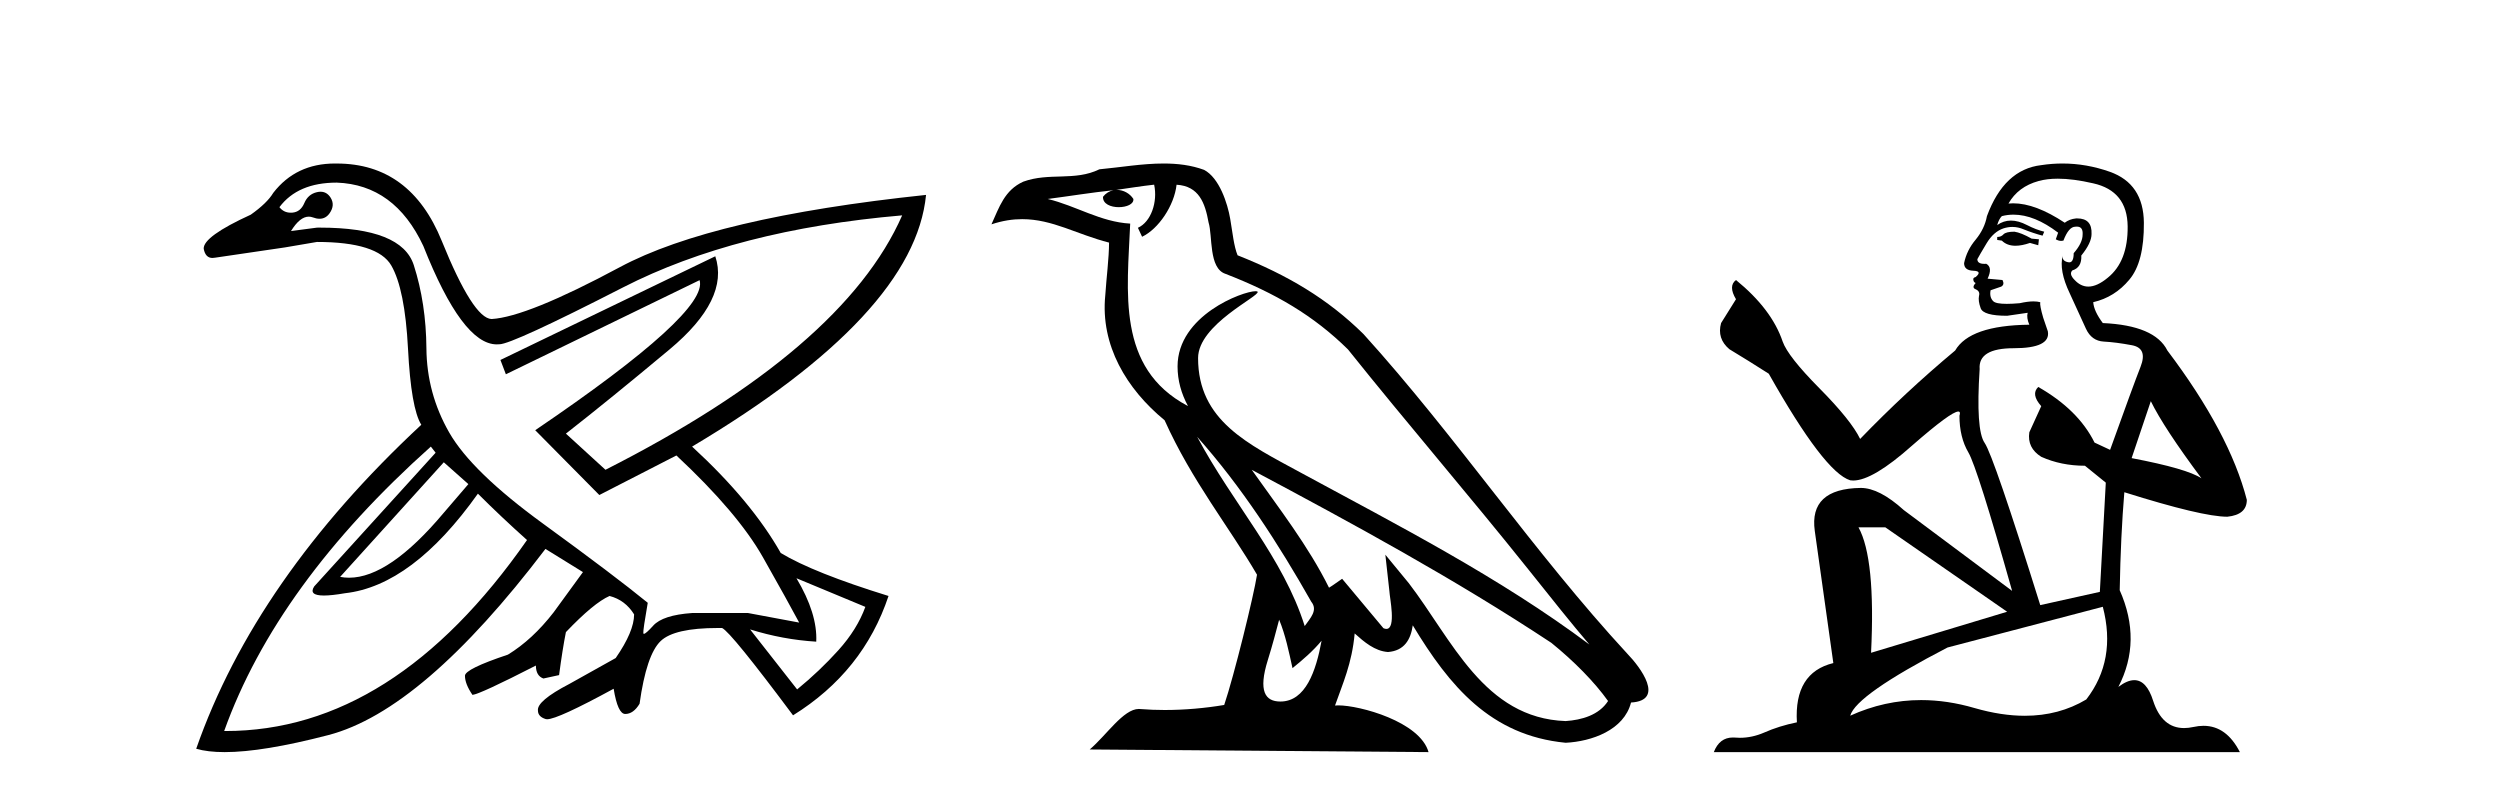
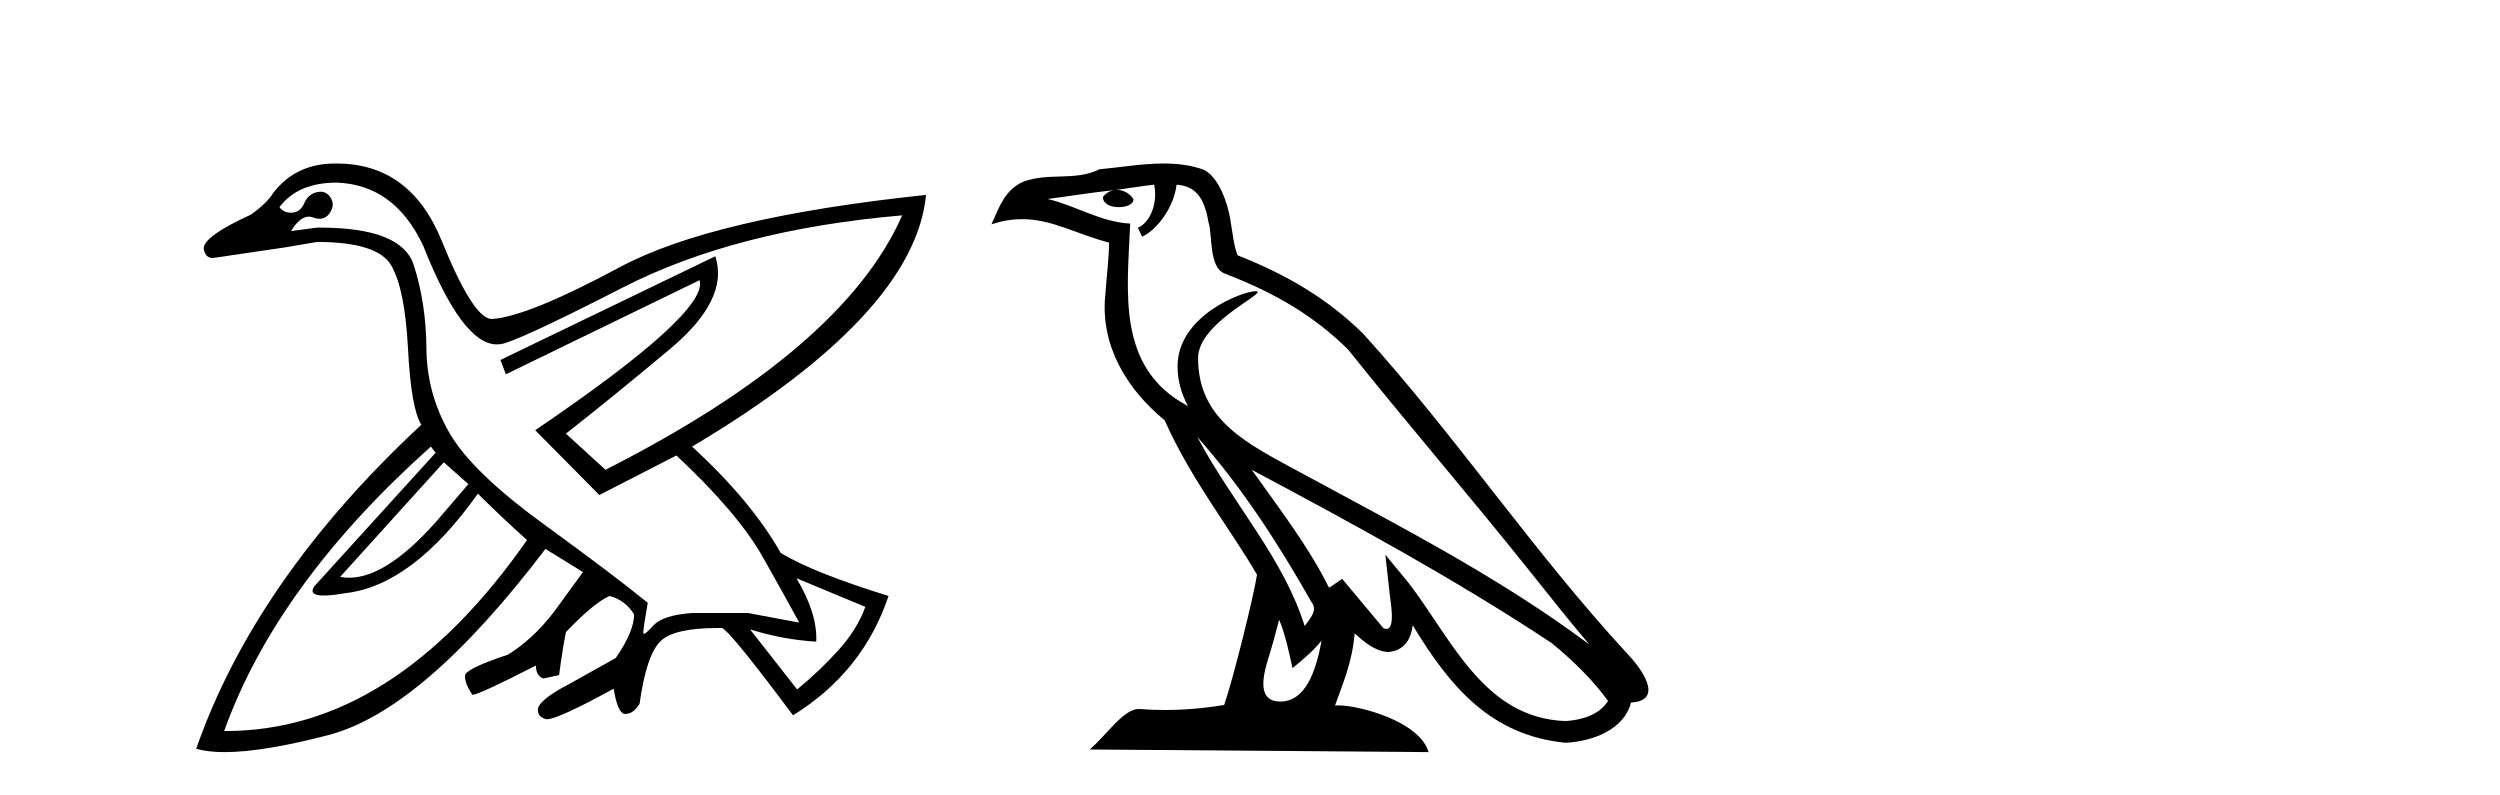
<svg xmlns="http://www.w3.org/2000/svg" width="129.0" height="41.0">
  <path d="M 22.9 23.854 L 24.168 24.98 L 22.9 26.458 Q 20.087 29.81 18.011 29.81 Q 17.776 29.81 17.551 29.767 L 22.9 23.854 ZM 17.375 9.423 Q 20.366 9.529 21.845 12.696 Q 23.854 17.77 25.632 17.77 Q 25.692 17.77 25.751 17.765 Q 25.758 17.765 25.766 17.765 Q 26.418 17.765 32.157 14.826 Q 37.964 11.852 46.552 11.113 L 46.552 11.113 Q 43.525 18.011 31.242 24.241 L 29.201 22.375 Q 31.453 20.616 34.55 18.029 Q 37.648 15.442 36.909 13.224 L 36.909 13.224 L 25.822 18.574 L 26.103 19.313 L 36.099 14.456 L 36.099 14.456 Q 36.592 16.11 27.617 22.199 L 30.925 25.543 L 34.902 23.502 Q 38.07 26.458 39.372 28.763 Q 40.675 31.069 41.238 32.125 L 38.598 31.632 L 35.712 31.632 Q 34.198 31.738 33.706 32.283 Q 33.324 32.706 33.227 32.706 Q 33.199 32.706 33.195 32.67 Q 33.178 32.512 33.424 31.104 Q 31.7 29.696 28.022 27.021 Q 24.343 24.346 23.182 22.323 Q 22.021 20.299 22.003 17.976 Q 21.985 15.653 21.352 13.682 Q 20.729 11.745 16.506 11.745 Q 16.43 11.745 16.354 11.746 L 15.016 11.922 L 15.016 11.922 Q 15.474 11.179 15.932 11.179 Q 16.037 11.179 16.143 11.218 Q 16.33 11.288 16.489 11.288 Q 16.806 11.288 17.005 11.007 Q 17.304 10.585 17.058 10.197 Q 16.864 9.893 16.54 9.893 Q 16.452 9.893 16.354 9.916 Q 15.896 10.021 15.703 10.479 Q 15.509 10.937 15.087 10.972 Q 15.045 10.975 15.004 10.975 Q 14.64 10.975 14.418 10.69 Q 15.368 9.423 17.375 9.423 ZM 41.097 29.837 L 44.652 31.315 Q 44.229 32.477 43.262 33.55 Q 42.294 34.624 41.132 35.574 L 38.704 32.477 L 38.704 32.477 Q 40.393 33.005 42.118 33.11 Q 42.188 31.667 41.097 29.837 ZM 22.232 23.044 L 22.478 23.361 L 16.213 30.259 Q 15.908 30.729 16.714 30.729 Q 17.117 30.729 17.797 30.611 Q 21.281 30.224 24.66 25.473 Q 25.857 26.669 27.194 27.866 Q 20.32 37.721 11.629 37.721 Q 11.598 37.721 11.567 37.721 Q 14.277 30.154 22.232 23.044 ZM 17.283 8.437 Q 15.271 8.437 14.101 9.951 Q 13.785 10.479 12.94 11.077 Q 10.476 12.204 10.511 12.837 Q 10.6 13.311 10.964 13.311 Q 11.032 13.311 11.11 13.295 Q 13.045 13.013 14.7 12.767 L 16.354 12.485 Q 19.486 12.485 20.19 13.699 Q 20.894 14.914 21.053 17.993 Q 21.211 21.073 21.739 21.918 Q 13.186 29.872 10.124 38.636 Q 10.72 38.809 11.594 38.809 Q 13.56 38.809 16.935 37.932 Q 21.809 36.665 28.145 28.324 L 30.08 29.52 L 28.567 31.597 Q 27.476 33.005 26.209 33.779 Q 23.992 34.518 23.992 34.87 Q 23.992 35.292 24.379 35.856 Q 24.766 35.82 27.652 34.342 Q 27.652 34.87 28.039 35.011 L 28.849 34.835 Q 29.025 33.497 29.201 32.617 Q 30.644 31.104 31.453 30.752 Q 32.263 30.963 32.72 31.702 Q 32.72 32.582 31.77 33.955 L 29.377 35.292 Q 27.687 36.172 27.758 36.665 Q 27.758 36.982 28.162 37.105 Q 28.19 37.113 28.23 37.113 Q 28.778 37.113 31.664 35.539 Q 31.876 36.841 32.263 36.841 Q 32.685 36.841 33.002 36.313 Q 33.354 33.779 34.093 33.075 Q 34.797 32.405 37.033 32.405 Q 37.145 32.405 37.261 32.406 Q 37.718 32.617 40.921 36.911 Q 44.546 34.659 45.848 30.752 Q 41.977 29.555 40.287 28.535 Q 38.774 25.86 35.712 23.044 Q 47.186 16.216 47.784 10.057 L 47.784 10.057 Q 36.768 11.218 31.981 13.787 Q 27.194 16.357 25.364 16.462 Q 24.414 16.427 22.795 12.432 Q 21.176 8.438 17.375 8.438 Q 17.328 8.437 17.283 8.437 Z" style="fill:#000000;stroke:none" />
  <path d="M 61.774 22.54 L 61.774 22.54 C 64.068 25.118 65.968 28.06 67.661 31.048 C 68.017 31.486 67.616 31.888 67.323 32.305 C 66.207 28.763 63.64 26.03 61.774 22.54 ZM 59.554 9.529 C 59.745 10.422 59.393 11.451 58.716 11.755 L 58.932 12.217 C 59.778 11.815 60.59 10.612 60.711 9.532 C 61.866 9.601 62.181 10.47 62.362 11.479 C 62.578 12.168 62.359 13.841 63.233 14.13 C 65.813 15.129 67.785 16.285 69.556 18.031 C 72.61 21.852 75.803 25.552 78.858 29.376 C 80.045 30.865 81.13 32.228 82.012 33.257 C 77.372 29.789 72.189 27.136 67.103 24.38 C 64.4 22.911 61.821 21.71 61.821 18.477 C 61.821 16.738 65.026 15.281 64.893 15.055 C 64.882 15.035 64.845 15.026 64.786 15.026 C 64.129 15.026 60.762 16.274 60.762 18.907 C 60.762 19.637 60.957 20.313 61.296 20.944 C 61.291 20.944 61.286 20.943 61.281 20.943 C 57.588 18.986 58.174 15.028 58.318 11.538 C 56.783 11.453 55.519 10.616 54.062 10.267 C 55.192 10.121 56.319 9.933 57.452 9.816 L 57.452 9.816 C 57.239 9.858 57.045 9.982 56.915 10.154 C 56.897 10.526 57.318 10.69 57.728 10.69 C 58.128 10.69 58.518 10.534 58.481 10.264 C 58.3 9.982 57.97 9.799 57.632 9.799 C 57.622 9.799 57.613 9.799 57.603 9.799 C 58.166 9.719 58.917 9.599 59.554 9.529 ZM 66.004 31.976 C 66.335 32.78 66.506 33.632 66.693 34.476 C 67.231 34.04 67.753 33.593 68.194 33.06 L 68.194 33.06 C 67.907 34.623 67.37 36.199 66.069 36.199 C 65.281 36.199 64.916 35.667 65.421 34.054 C 65.659 33.293 65.849 32.566 66.004 31.976 ZM 64.59 24.242 L 64.59 24.242 C 69.856 27.047 75.07 29.879 80.05 33.171 C 81.223 34.122 82.268 35.181 82.976 36.172 C 82.507 36.901 81.613 37.152 80.787 37.207 C 76.572 37.06 74.922 32.996 72.695 30.093 L 71.484 28.622 L 71.693 30.507 C 71.707 30.846 72.055 32.452 71.537 32.452 C 71.492 32.452 71.442 32.44 71.385 32.415 L 69.254 29.865 C 69.026 30.015 68.812 30.186 68.577 30.325 C 67.52 28.187 65.973 26.196 64.59 24.242 ZM 60.045 8.437 C 58.939 8.437 57.805 8.636 56.73 8.736 C 55.448 9.361 54.149 8.884 52.804 9.373 C 51.833 9.809 51.561 10.693 51.159 11.576 C 51.731 11.386 52.252 11.308 52.743 11.308 C 54.31 11.308 55.571 12.097 57.227 12.518 C 57.224 13.349 57.094 14.292 57.032 15.242 C 56.775 17.816 58.132 20.076 60.093 21.685 C 61.498 24.814 63.443 27.214 64.862 29.655 C 64.692 30.752 63.672 34.89 63.169 36.376 C 62.183 36.542 61.131 36.636 60.097 36.636 C 59.679 36.636 59.265 36.62 58.858 36.588 C 58.827 36.584 58.796 36.582 58.764 36.582 C 57.966 36.582 57.089 37.945 56.228 38.673 L 73.713 38.809 C 73.267 37.233 70.16 36.397 69.056 36.397 C 68.993 36.397 68.936 36.399 68.887 36.405 C 69.276 35.29 69.762 34.243 69.901 32.686 C 70.389 33.123 70.936 33.595 71.619 33.644 C 72.454 33.582 72.793 33.011 72.899 32.267 C 74.791 35.396 76.906 37.951 80.787 38.327 C 82.128 38.261 83.799 37.675 84.161 36.25 C 85.94 36.149 84.635 34.416 83.975 33.737 C 79.135 28.498 75.139 22.517 70.356 17.238 C 68.514 15.421 66.435 14.192 63.859 13.173 C 63.667 12.702 63.604 12.032 63.479 11.295 C 63.343 10.491 62.914 9.174 62.13 8.765 C 61.462 8.519 60.759 8.437 60.045 8.437 Z" style="fill:#000000;stroke:none" />
-   <path d="M 103.944 11.955 Q 103.517 11.955 103.38 12.091 Q 103.261 12.228 103.056 12.228 L 103.056 12.382 L 103.295 12.416 Q 103.56 12.681 104 12.681 Q 104.325 12.681 104.747 12.535 L 105.174 12.655 L 105.208 12.348 L 104.832 12.313 Q 104.286 12.006 103.944 11.955 ZM 106.182 9.22 Q 106.97 9.22 108.01 9.46 Q 109.769 9.853 109.787 11.681 Q 109.804 13.492 108.762 14.329 Q 108.21 14.788 107.758 14.788 Q 107.369 14.788 107.053 14.449 Q 106.746 14.141 106.934 13.953 Q 107.429 13.8 107.395 13.185 Q 107.924 12.535 107.924 12.074 Q 107.957 11.27 107.186 11.27 Q 107.154 11.27 107.122 11.271 Q 106.78 11.305 106.541 11.493 Q 105.029 10.491 103.88 10.491 Q 103.756 10.491 103.637 10.503 L 103.637 10.503 Q 104.132 9.631 105.191 9.341 Q 105.623 9.22 106.182 9.22 ZM 110.982 20.701 Q 111.649 22.068 113.596 24.682 Q 112.862 24.186 109.992 23.639 L 110.982 20.701 ZM 103.899 11.076 Q 104.977 11.076 106.199 12.006 L 106.079 12.348 Q 106.223 12.431 106.358 12.431 Q 106.416 12.431 106.472 12.416 Q 106.746 11.698 107.087 11.698 Q 107.128 11.693 107.165 11.693 Q 107.494 11.693 107.463 12.108 Q 107.463 12.535 107.002 13.065 Q 107.002 13.538 106.772 13.538 Q 106.736 13.538 106.694 13.526 Q 106.387 13.458 106.438 13.185 L 106.438 13.185 Q 106.233 13.953 106.797 15.132 Q 107.344 16.328 107.634 16.96 Q 107.924 17.592 108.557 17.626 Q 109.189 17.66 110.009 17.814 Q 110.829 17.968 110.453 18.925 Q 110.077 19.881 108.881 23.212 L 108.078 22.837 Q 107.241 21.145 105.174 19.967 L 105.174 19.967 Q 104.781 20.342 105.328 20.957 L 104.713 22.307 Q 104.593 23.11 105.328 23.571 Q 106.353 24.032 107.583 24.032 L 108.659 24.904 L 108.352 30.541 L 105.277 31.224 Q 102.868 23.52 102.407 22.854 Q 101.945 22.187 102.15 19.044 Q 102.065 17.968 103.91 17.968 Q 105.823 17.968 105.669 17.097 L 105.43 16.396 Q 105.242 15.747 105.277 15.593 Q 105.126 15.552 104.927 15.552 Q 104.627 15.552 104.217 15.645 Q 103.83 15.679 103.549 15.679 Q 102.987 15.679 102.851 15.542 Q 102.646 15.337 102.714 14.978 L 103.261 14.79 Q 103.449 14.688 103.329 14.449 L 102.56 14.38 Q 102.834 13.8 102.492 13.612 Q 102.441 13.615 102.395 13.615 Q 102.031 13.615 102.031 13.373 Q 102.15 13.15 102.509 12.553 Q 102.868 11.955 103.38 11.784 Q 103.611 11.71 103.838 11.71 Q 104.133 11.71 104.422 11.835 Q 104.935 12.04 105.396 12.16 L 105.482 11.955 Q 105.055 11.852 104.593 11.613 Q 104.149 11.382 103.765 11.382 Q 103.38 11.382 103.056 11.613 Q 103.141 11.305 103.295 11.152 Q 103.591 11.076 103.899 11.076 ZM 97.282 27.21 L 103.568 31.566 L 96.547 33.684 Q 96.786 28.816 95.898 27.21 ZM 108.505 31.31 Q 109.223 34.06 107.651 36.093 Q 106.243 36.934 104.481 36.934 Q 103.271 36.934 101.894 36.537 Q 100.483 36.124 99.131 36.124 Q 97.243 36.124 95.471 36.93 Q 95.778 35.854 100.493 33.411 L 108.505 31.31 ZM 106.427 8.437 Q 105.88 8.437 105.328 8.521 Q 103.415 8.743 102.526 11.152 Q 102.407 11.801 101.945 12.365 Q 101.484 12.911 101.347 13.578 Q 101.347 13.953 101.826 13.97 Q 102.304 13.988 101.945 14.295 Q 101.792 14.329 101.826 14.449 Q 101.843 14.568 101.945 14.603 Q 101.723 14.842 101.945 14.927 Q 102.185 15.03 102.116 15.269 Q 102.065 15.525 102.202 15.901 Q 102.338 16.294 103.568 16.294 L 104.627 16.14 L 104.627 16.14 Q 104.559 16.396 104.713 16.755 Q 101.638 16.789 100.886 18.087 Q 98.307 20.24 95.983 22.649 Q 95.522 21.692 93.882 20.035 Q 92.259 18.395 91.986 17.626 Q 91.422 15.952 89.577 14.449 Q 89.167 14.756 89.577 15.44 L 88.808 16.67 Q 88.586 17.472 89.236 18.019 Q 90.226 18.617 91.268 19.283 Q 94.138 24.374 95.471 24.784 Q 95.545 24.795 95.625 24.795 Q 96.639 24.795 98.665 22.99 Q 100.674 21.235 101.048 21.235 Q 101.18 21.235 101.108 21.453 Q 101.108 22.563 101.57 23.349 Q 102.031 24.135 103.825 30.49 L 98.238 26.322 Q 96.974 25.177 96.018 25.177 Q 93.335 25.211 93.643 27.398 L 94.6 34.214 Q 92.567 34.709 92.72 37.272 Q 91.798 37.46 91.029 37.801 Q 90.408 38.07 89.776 38.07 Q 89.643 38.07 89.509 38.058 Q 89.463 38.055 89.418 38.055 Q 88.722 38.055 88.433 38.809 L 115.578 38.809 Q 114.885 37.452 113.701 37.452 Q 113.454 37.452 113.186 37.511 Q 112.928 37.568 112.697 37.568 Q 111.557 37.568 111.102 36.161 Q 110.765 35.096 110.13 35.096 Q 109.768 35.096 109.308 35.444 Q 110.538 33.069 109.377 30.456 Q 109.428 27.62 109.616 25.399 Q 113.63 26.663 114.929 26.663 Q 115.936 26.561 115.936 25.792 Q 115.048 22.341 111.837 18.087 Q 111.187 16.789 108.505 16.67 Q 108.044 16.055 108.01 15.593 Q 109.12 15.337 109.872 14.432 Q 110.641 13.526 110.624 11.493 Q 110.607 9.478 108.864 8.863 Q 107.658 8.437 106.427 8.437 Z" style="fill:#000000;stroke:none" />
</svg>